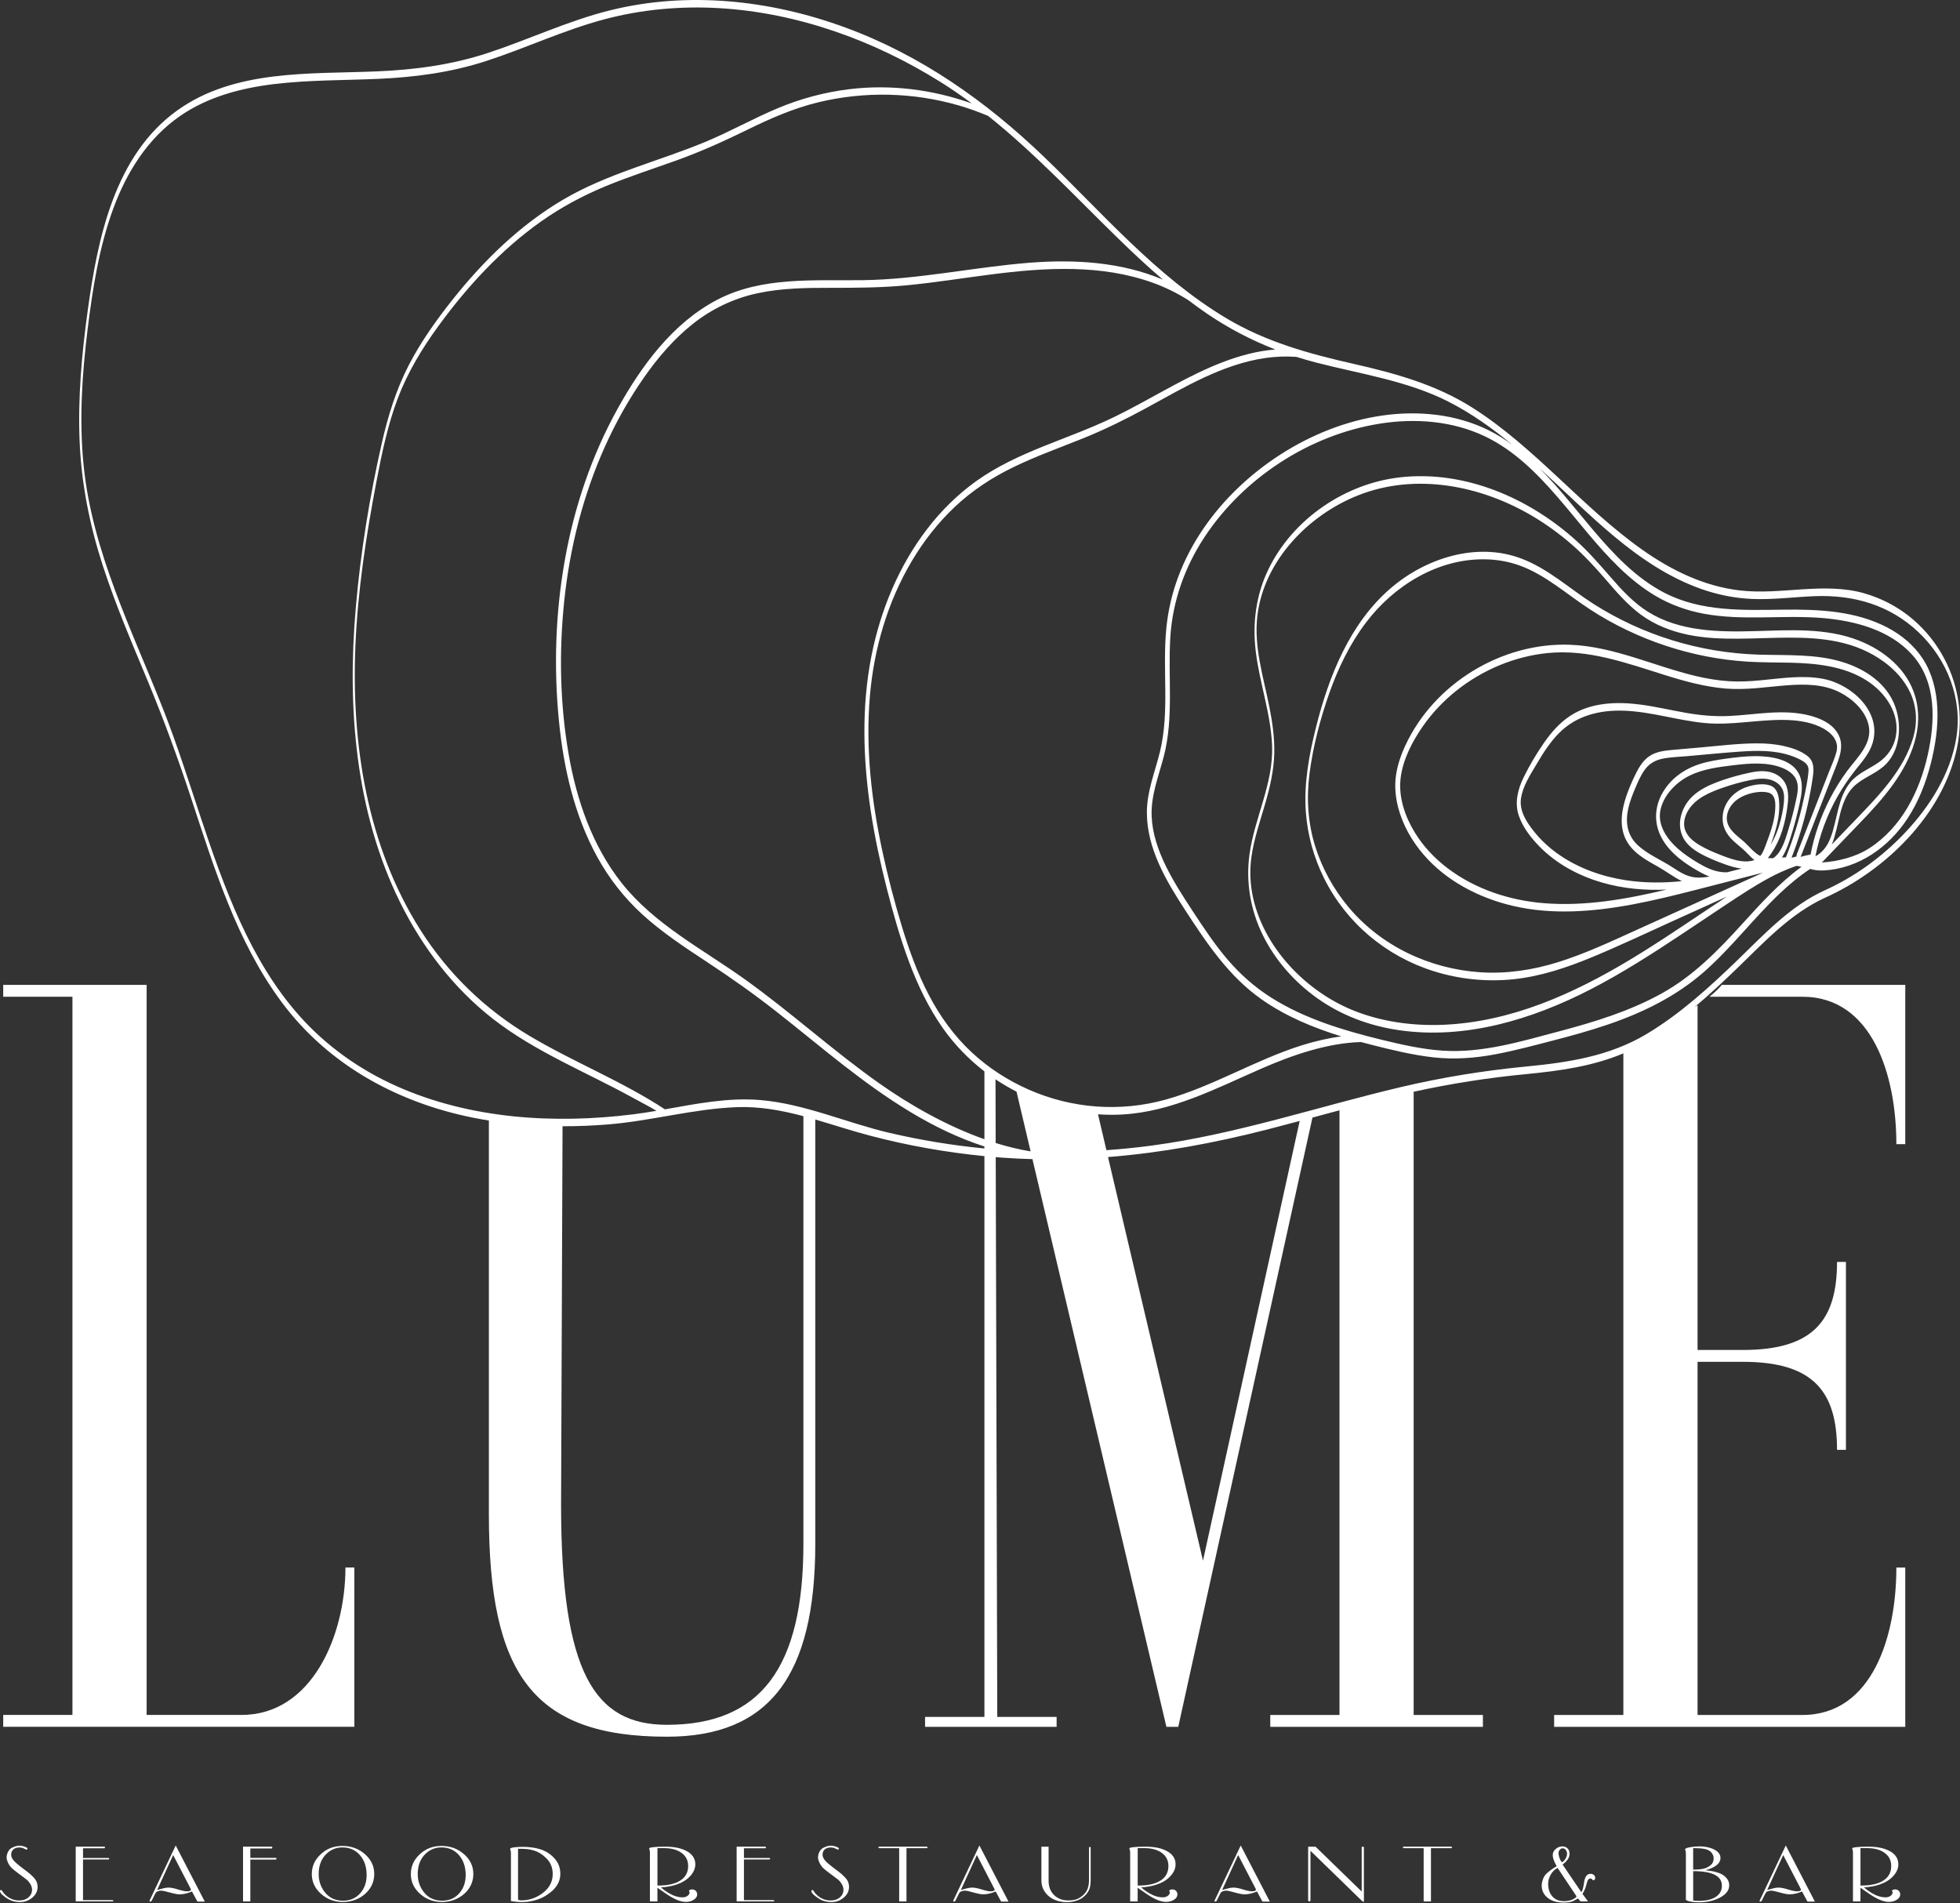
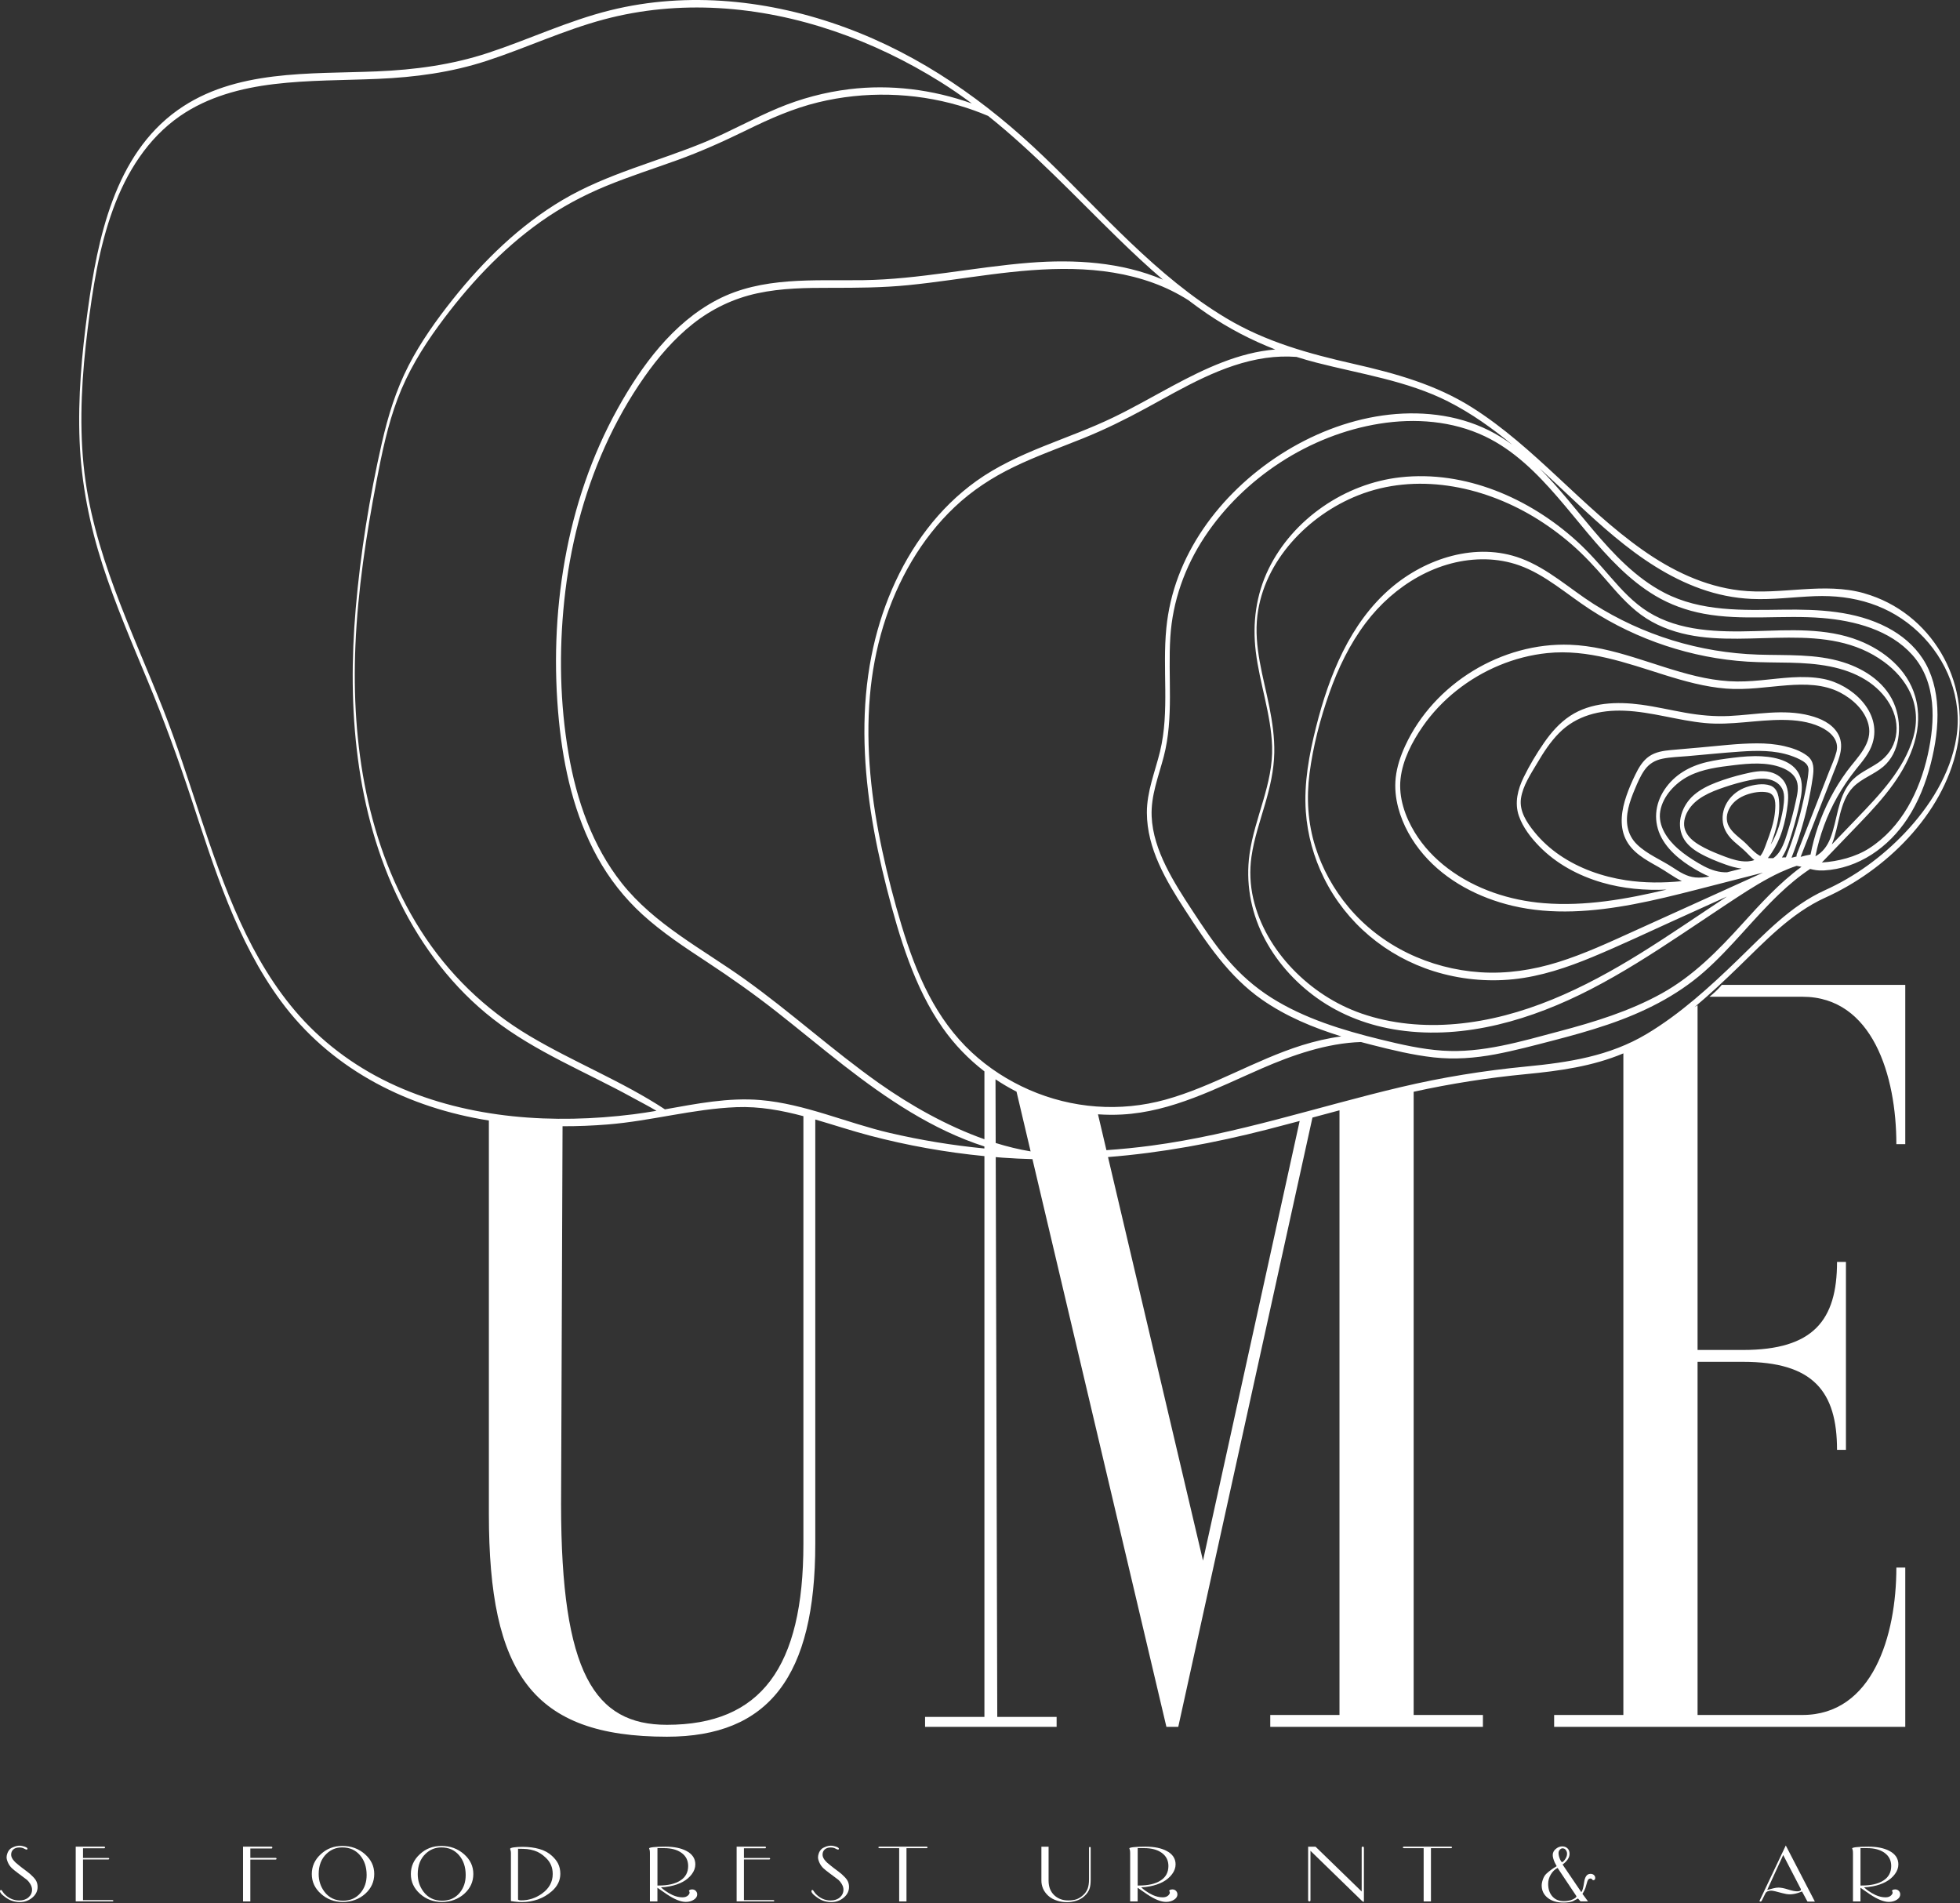
<svg xmlns="http://www.w3.org/2000/svg" width="891" height="865" viewBox="0 0 891 865" fill="none">
  <rect x="0" y="0" width="891" height="865" fill="#333333" stroke="none" />
  <path d="M13.82 851.907C13.39 851.517 12.85 851.097 12.21 850.617C11.56 850.147 10.95 849.687 10.37 849.247C10.15 849.077 9.68 848.707 8.94 848.127C7.9 847.297 7.3 846.797 7.14 846.637C6.59 846.107 6.16 845.627 5.85 845.187C5.33 844.437 5.07 843.717 5.07 843.027C5.07 842.117 5.35 841.367 5.9 840.787C6.58 840.097 7.53 839.747 8.75 839.747C9.58 839.747 10.3 839.907 10.9 840.227C11.5 840.547 11.89 840.707 12.07 840.707C12.35 840.707 12.49 840.567 12.49 840.297C12.49 839.987 12.07 839.687 11.24 839.377C10.41 839.077 9.6 838.927 8.8 838.927C8.06 838.927 7.27 839.097 6.43 839.427C5.59 839.757 5.01 840.067 4.7 840.347C4.11 840.897 3.69 841.527 3.41 842.237C3.13 842.947 2.99 843.597 2.99 844.207C2.99 844.897 3.22 845.727 3.66 846.697C4.1 847.667 4.71 848.507 5.48 849.227C5.94 849.667 6.82 850.377 8.11 851.347C9.28 852.237 10.66 853.267 12.26 854.457C12.78 854.927 13.26 855.507 13.69 856.197C14.28 857.137 14.57 858.037 14.57 858.897C14.57 860.307 14.03 861.487 12.96 862.427C11.88 863.367 10.47 863.837 8.72 863.837C7.4 863.837 6.17 863.577 5.03 863.047C4.17 862.657 3.36 862.117 2.59 861.427C2.06 860.987 1.65 860.507 1.34 860.017C0.94 859.377 0.66 859.057 0.51 859.057C0.17 859.057 0 859.267 0 859.677C0 859.897 0.13 860.187 0.39 860.527C0.65 860.877 0.95 861.187 1.29 861.457C2.58 862.537 3.75 863.297 4.79 863.737C6.08 864.287 7.51 864.567 9.07 864.567C11.19 864.567 13.06 863.897 14.67 862.557C16.28 861.217 17.09 859.587 17.09 857.677C17.09 856.487 16.8 855.437 16.21 854.527C15.75 853.807 14.95 852.937 13.81 851.917L13.82 851.907Z" fill="white" />
  <path d="M51.02 863.687H37.74V845.187H49.22C49.5 845.187 49.64 845.077 49.64 844.867C49.64 844.637 49.5 844.517 49.22 844.517H37.74V840.117H47.32C47.6 840.117 47.74 839.997 47.74 839.747C47.74 839.497 47.6 839.367 47.32 839.367H34.42V864.257H51.02C51.36 864.257 51.53 864.147 51.53 863.927C51.53 863.757 51.36 863.677 51.02 863.677V863.687Z" fill="white" />
-   <path d="M68.02 863.817C67.96 863.937 67.95 864.057 68 864.167C68.05 864.287 68.13 864.347 68.26 864.347C68.57 864.347 68.8 864.227 68.95 863.967L70.66 860.547C70.91 860.127 71.24 859.847 71.65 859.687C72.06 859.537 72.36 859.447 72.55 859.417C72.74 859.387 73.01 859.377 73.38 859.377C74 859.377 75.69 859.767 78.45 860.537C79.65 860.867 80.74 861.037 81.72 861.037C82.89 861.037 84.18 860.817 85.6 860.367C86.03 860.227 86.58 860.017 87.26 859.747L89.74 864.327L93.1 864.347L79.87 838.837L68.02 863.817ZM86.79 858.877C86.79 859.127 86.64 859.327 86.33 859.467C86.02 859.607 85.59 859.677 85.04 859.677C84.09 859.677 82.71 859.397 80.91 858.827C79.11 858.257 77.66 857.977 76.56 857.977C75.91 857.977 75.15 858.087 74.25 858.307C73.36 858.527 72.42 858.777 71.44 859.057L78.72 843.177L86.67 858.507C86.75 858.677 86.79 858.797 86.79 858.887V858.877Z" fill="white" />
  <path d="M125.28 844.487H113.8V840.207H123.39C123.66 840.207 123.8 840.057 123.8 839.757C123.8 839.507 123.66 839.377 123.39 839.377H110.48V864.267H113.8V845.227H125.28C125.56 845.227 125.7 845.097 125.7 844.847C125.7 844.597 125.56 844.477 125.28 844.477V844.487Z" fill="white" />
  <path d="M165.89 842.777C163.06 840.287 159.65 839.047 155.66 839.047C151.67 839.047 148.54 840.297 145.82 842.807C143.1 845.307 141.74 848.317 141.74 851.827C141.74 855.337 143.13 858.337 145.91 860.807C148.69 863.287 152 864.517 155.84 864.517C159.68 864.517 163.25 863.277 166.01 860.807C168.76 858.337 170.13 855.327 170.13 851.787C170.13 848.247 168.72 845.277 165.89 842.787V842.777ZM163.95 860.327C161.95 862.737 159.28 863.937 155.93 863.937C152.3 863.937 149.46 862.537 147.4 859.747C145.71 857.447 144.87 854.807 144.87 851.827C144.87 847.957 146.05 844.887 148.42 842.617C150.45 840.677 152.84 839.717 155.61 839.717C158.93 839.717 161.6 840.887 163.63 843.247C165.66 845.597 166.67 848.607 166.67 852.287C166.67 855.467 165.76 858.147 163.95 860.337V860.327Z" fill="white" />
  <path d="M210.92 842.777C208.09 840.287 204.68 839.047 200.69 839.047C196.7 839.047 193.57 840.297 190.85 842.807C188.13 845.307 186.77 848.317 186.77 851.827C186.77 855.337 188.16 858.337 190.94 860.807C193.72 863.287 197.03 864.517 200.87 864.517C204.71 864.517 208.29 863.277 211.04 860.807C213.79 858.337 215.17 855.327 215.17 851.787C215.17 848.247 213.76 845.277 210.93 842.787L210.92 842.777ZM208.99 860.327C206.99 862.737 204.32 863.937 200.97 863.937C197.34 863.937 194.5 862.537 192.44 859.747C190.75 857.447 189.9 854.807 189.9 851.827C189.9 847.957 191.08 844.887 193.45 842.617C195.48 840.677 197.88 839.717 200.64 839.717C203.96 839.717 206.63 840.887 208.66 843.247C210.69 845.597 211.7 848.607 211.7 852.287C211.7 855.467 210.79 858.147 208.98 860.337L208.99 860.327Z" fill="white" />
  <path d="M251.03 843.647C249.43 842.157 247.49 841.087 245.2 840.437C242.91 839.787 240.35 839.457 237.52 839.457C236.14 839.457 234.85 839.537 233.67 839.687C232.49 839.837 231.9 840.067 231.9 840.377C231.9 840.437 231.96 840.637 232.08 840.997C232.2 841.357 232.26 841.787 232.26 842.277V864.107C233 864.247 233.58 864.327 234.01 864.357C235.27 864.497 236.35 864.567 237.24 864.567C239.79 864.567 242.22 864.157 244.53 863.347C246.84 862.537 248.92 861.307 250.8 859.677C253.41 857.407 254.72 854.757 254.72 851.717C254.72 849.947 254.36 848.367 253.66 846.987C253.07 845.857 252.2 844.747 251.03 843.667V843.647ZM246.33 860.747C243.47 862.767 240.37 863.777 237.02 863.777C236.53 863.777 236.18 863.747 235.98 863.667C235.78 863.597 235.62 863.527 235.5 863.437V840.327C237.19 840.327 238.54 840.377 239.56 840.467C240.57 840.567 241.66 840.797 242.83 841.157C244.74 841.737 246.53 842.857 248.22 844.517C249.23 845.487 249.99 846.567 250.5 847.777C251.01 848.977 251.26 850.327 251.26 851.817C251.26 855.437 249.62 858.407 246.33 860.737V860.747Z" fill="white" />
  <path d="M314.69 858.797C314.16 858.797 313.75 858.907 313.44 859.127C313.35 859.187 313.26 859.297 313.16 859.457C313.38 859.707 313.48 859.967 313.48 860.247C313.48 860.637 313.27 861.047 312.83 861.497C312.21 862.107 311.36 862.407 310.25 862.407C308.78 862.407 307.27 862.057 305.73 861.367C304.53 860.807 303.38 860.137 302.27 859.337C301.56 858.807 300.96 858.317 300.47 857.847C301.61 857.847 302.96 857.697 304.53 857.387C306.77 856.947 308.73 856.267 310.4 855.357C312.08 854.447 313.44 853.287 314.5 851.867C315.56 850.447 316.09 848.977 316.09 847.427C316.09 844.747 314.69 842.677 311.9 841.247C309.47 839.997 306.34 839.377 302.5 839.377C299.98 839.377 298.11 839.457 296.9 839.607C295.68 839.757 295.08 839.947 295.08 840.167C295.14 840.367 295.22 840.587 295.31 840.857C295.4 841.117 295.45 841.607 295.45 842.327V864.277H298.86V858.057C300.3 859.047 301.75 860.047 303.19 861.047C306.63 863.347 309.49 864.487 311.77 864.487C313.15 864.487 314.36 864.157 315.39 863.497C316.42 862.837 316.94 862.027 316.94 861.087C316.94 860.457 316.73 859.917 316.29 859.467C315.86 859.027 315.32 858.807 314.68 858.807L314.69 858.797ZM298.87 857.047V840.037H301.87C305.2 840.037 307.86 840.767 309.85 842.217C311.84 843.667 312.83 845.657 312.83 848.167C312.83 851.047 311.65 853.247 309.29 854.757C306.93 856.277 303.66 857.037 299.47 857.037H298.87V857.047Z" fill="white" />
  <path d="M351.47 863.687H338.19V845.187H349.67C349.95 845.187 350.09 845.077 350.09 844.867C350.09 844.637 349.95 844.517 349.67 844.517H338.19V840.117H347.78C348.05 840.117 348.19 839.997 348.19 839.747C348.19 839.497 348.05 839.367 347.78 839.367H334.87V864.257H351.47C351.81 864.257 351.98 864.147 351.98 863.927C351.98 863.757 351.81 863.677 351.47 863.677V863.687Z" fill="white" />
  <path d="M382.68 851.907C382.25 851.517 381.71 851.097 381.07 850.617C380.42 850.147 379.81 849.687 379.23 849.247C379.02 849.077 378.54 848.707 377.8 848.127C376.75 847.297 376.16 846.797 376 846.637C375.44 846.107 375.01 845.627 374.71 845.187C374.18 844.437 373.93 843.717 373.93 843.027C373.93 842.117 374.21 841.367 374.76 840.787C375.44 840.097 376.39 839.747 377.62 839.747C378.45 839.747 379.16 839.907 379.76 840.227C380.36 840.547 380.75 840.707 380.94 840.707C381.21 840.707 381.35 840.567 381.35 840.297C381.35 839.987 380.94 839.687 380.1 839.377C379.27 839.077 378.46 838.927 377.66 838.927C376.92 838.927 376.13 839.097 375.29 839.427C374.45 839.757 373.87 840.067 373.56 840.347C372.98 840.897 372.55 841.527 372.27 842.237C372 842.947 371.86 843.597 371.86 844.207C371.86 844.897 372.08 845.727 372.53 846.697C372.98 847.667 373.58 848.507 374.35 849.227C374.81 849.667 375.69 850.377 376.98 851.347C378.15 852.237 379.53 853.267 381.13 854.457C381.65 854.927 382.13 855.507 382.56 856.197C383.14 857.137 383.43 858.037 383.43 858.897C383.43 860.307 382.89 861.487 381.82 862.427C380.74 863.367 379.33 863.837 377.58 863.837C376.26 863.837 375.03 863.577 373.9 863.047C373.04 862.657 372.22 862.117 371.45 861.427C370.93 860.987 370.51 860.507 370.2 860.017C369.8 859.377 369.52 859.057 369.37 859.057C369.03 859.057 368.86 859.267 368.86 859.677C368.86 859.897 368.99 860.187 369.25 860.527C369.51 860.877 369.81 861.187 370.15 861.457C371.44 862.537 372.61 863.297 373.65 863.737C374.94 864.287 376.37 864.567 377.94 864.567C380.06 864.567 381.93 863.897 383.54 862.557C385.15 861.217 385.96 859.587 385.96 857.677C385.96 856.487 385.67 855.437 385.08 854.527C384.62 853.807 383.82 852.937 382.68 851.917V851.907Z" fill="white" />
  <path d="M421.35 839.377H399.73C399.42 839.487 399.27 839.587 399.27 839.697C399.27 839.847 399.42 839.967 399.73 840.047H408.76V864.277H412.08V840.047H421.35C421.56 839.967 421.67 839.867 421.67 839.737C421.67 839.577 421.56 839.467 421.35 839.387V839.377Z" fill="white" />
-   <path d="M433.38 863.817C433.32 863.937 433.31 864.057 433.36 864.167C433.41 864.287 433.49 864.347 433.62 864.347C433.93 864.347 434.16 864.227 434.31 863.967L436.02 860.547C436.27 860.127 436.6 859.847 437.01 859.687C437.43 859.537 437.73 859.447 437.91 859.417C438.09 859.387 438.37 859.377 438.74 859.377C439.36 859.377 441.04 859.767 443.81 860.537C445.01 860.867 446.1 861.037 447.08 861.037C448.25 861.037 449.54 860.817 450.96 860.367C451.39 860.227 451.94 860.017 452.62 859.747L455.1 864.327L458.46 864.347L445.23 838.837L433.38 863.817ZM452.15 858.877C452.15 859.127 452 859.327 451.69 859.467C451.38 859.607 450.95 859.677 450.4 859.677C449.45 859.677 448.07 859.397 446.27 858.827C444.47 858.257 443.02 857.977 441.91 857.977C441.26 857.977 440.5 858.087 439.61 858.307C438.72 858.527 437.78 858.777 436.8 859.057L444.07 843.177L452.02 858.507C452.1 858.677 452.14 858.797 452.14 858.887L452.15 858.877Z" fill="white" />
  <path d="M495.43 839.497C495.18 839.497 495.06 839.637 495.06 839.917V854.187C495.06 855.927 494.85 857.357 494.44 858.457C494.02 859.567 493.33 860.557 492.37 861.427C491.4 862.297 490.41 862.917 489.4 863.277C488.39 863.637 487.13 863.817 485.62 863.817C483.1 863.817 481.01 863.057 479.35 861.537C477.57 859.907 476.68 857.677 476.68 854.857V839.387H473.41V854.777C473.41 857.437 474.43 859.717 476.45 861.627C477.59 862.677 479.02 863.467 480.74 863.987C482.12 864.407 483.58 864.607 485.12 864.607C486.47 864.607 487.87 864.387 489.29 863.947C490.72 863.507 491.96 862.797 493 861.827C494.17 860.747 494.95 859.577 495.35 858.297C495.66 857.327 495.81 855.977 495.81 854.227V839.837C495.81 839.617 495.69 839.507 495.44 839.507L495.43 839.497Z" fill="white" />
  <path d="M533 858.797C532.47 858.797 532.06 858.907 531.75 859.127C531.66 859.187 531.57 859.297 531.47 859.457C531.68 859.707 531.79 859.967 531.79 860.247C531.79 860.637 531.58 861.047 531.14 861.497C530.52 862.107 529.67 862.407 528.56 862.407C527.09 862.407 525.58 862.057 524.04 861.367C522.84 860.807 521.69 860.137 520.58 859.337C519.87 858.807 519.27 858.317 518.78 857.847C519.92 857.847 521.27 857.697 522.84 857.387C525.08 856.947 527.04 856.267 528.72 855.357C530.39 854.447 531.76 853.287 532.82 851.867C533.88 850.457 534.41 848.977 534.41 847.427C534.41 844.747 533.01 842.677 530.21 841.247C527.78 839.997 524.65 839.377 520.81 839.377C518.29 839.377 516.42 839.457 515.21 839.607C513.99 839.757 513.39 839.947 513.39 840.167C513.45 840.367 513.53 840.587 513.62 840.857C513.71 841.117 513.76 841.607 513.76 842.327V864.277H517.17V858.057C518.61 859.047 520.06 860.047 521.5 861.047C524.94 863.347 527.8 864.487 530.08 864.487C531.46 864.487 532.67 864.157 533.7 863.497C534.73 862.837 535.25 862.027 535.25 861.087C535.25 860.457 535.03 859.917 534.6 859.467C534.17 859.027 533.63 858.807 532.99 858.807L533 858.797ZM517.19 857.047V840.037H520.19C523.52 840.037 526.18 840.767 528.17 842.217C530.16 843.667 531.15 845.657 531.15 848.167C531.15 851.047 529.97 853.247 527.61 854.757C525.25 856.277 521.98 857.037 517.78 857.037H517.18L517.19 857.047Z" fill="white" />
-   <path d="M552.17 863.817C552.11 863.937 552.1 864.057 552.15 864.167C552.19 864.287 552.28 864.347 552.4 864.347C552.71 864.347 552.94 864.227 553.09 863.967L554.8 860.547C555.05 860.127 555.38 859.847 555.79 859.687C556.21 859.537 556.51 859.447 556.69 859.417C556.87 859.387 557.15 859.377 557.52 859.377C558.14 859.377 559.83 859.767 562.6 860.537C563.8 860.867 564.89 861.037 565.87 861.037C567.04 861.037 568.33 860.817 569.75 860.367C570.18 860.227 570.73 860.017 571.41 859.747L573.89 864.327L577.25 864.347L564.02 838.837L552.17 863.817ZM570.93 858.877C570.93 859.127 570.78 859.327 570.47 859.467C570.16 859.607 569.73 859.677 569.18 859.677C568.23 859.677 566.85 859.397 565.05 858.827C563.25 858.257 561.8 857.977 560.69 857.977C560.04 857.977 559.28 858.087 558.39 858.307C557.5 858.527 556.56 858.777 555.58 859.057L562.86 843.177L570.81 858.507C570.89 858.677 570.93 858.797 570.93 858.887V858.877Z" fill="white" />
  <path d="M619.47 839.377C619.16 839.377 619.01 839.517 619.01 839.797V859.767L598.03 839.387H594.67V863.897C594.82 864.147 595.01 864.277 595.22 864.277C595.4 864.277 595.57 864.167 595.73 863.947V841.257L619.01 863.907L619.84 864.527C619.9 864.527 619.96 864.377 620.02 864.067V839.797C619.96 839.467 619.78 839.327 619.47 839.377Z" fill="white" />
  <path d="M659.76 839.377H638.14C637.83 839.487 637.68 839.587 637.68 839.697C637.68 839.847 637.83 839.967 638.14 840.047H647.18V864.277H650.5V840.047H659.77C659.98 839.967 660.09 839.867 660.09 839.737C660.09 839.577 659.98 839.467 659.77 839.387L659.76 839.377Z" fill="white" />
  <path d="M722.97 851.737C721.44 851.737 720.49 853.017 720.12 855.587C719.75 858.157 719.32 859.637 718.83 860.017L710.33 847.497C712.45 845.917 713.51 844.297 713.51 842.647C713.51 841.567 713.19 840.727 712.56 840.137C711.93 839.537 711.12 839.247 710.14 839.247C709.16 839.247 708.16 839.637 707.24 840.407C706.32 841.177 705.86 842.107 705.86 843.187C705.86 844.097 706.17 845.227 706.78 846.587C706.96 846.997 707.26 847.557 707.66 848.247C706.8 848.747 706.04 849.227 705.4 849.697C704.36 850.447 703.52 851.127 702.89 851.747C702.26 852.367 701.76 853.207 701.39 854.257C701.02 855.307 700.84 856.227 700.84 856.997C700.84 859.297 701.74 861.167 703.54 862.617C705.34 864.067 707.74 864.797 710.75 864.797C712.35 864.797 713.75 864.597 714.94 864.217C715.74 863.797 716.54 863.377 717.34 862.927L718.49 864.257H721.9L719.36 860.817C719.48 860.647 719.57 860.517 719.64 860.397C720.04 859.737 720.41 858.957 720.74 858.077C720.83 857.827 721 857.237 721.25 856.317C721.49 855.387 721.71 854.777 721.9 854.467C722.2 854.047 722.61 853.847 723.1 853.847C723.38 853.847 723.6 853.977 723.77 854.237C723.94 854.497 724.1 854.627 724.25 854.627C724.47 854.627 724.67 854.557 724.87 854.417C725.07 854.277 725.17 853.997 725.17 853.587C725.17 853.057 724.97 852.617 724.57 852.257C724.17 851.897 723.64 851.717 722.96 851.717L722.97 851.737ZM709.09 840.747C709.49 840.337 709.89 840.127 710.29 840.127C710.94 840.127 711.44 840.387 711.81 840.897C712.18 841.407 712.37 841.967 712.37 842.577C712.37 843.407 712.08 844.237 711.52 845.067C710.95 845.897 710.47 846.357 710.07 846.437C709.73 846.217 709.38 845.657 709.03 844.757C708.68 843.857 708.5 843.027 708.5 842.247C708.5 841.667 708.7 841.167 709.1 840.757L709.09 840.747ZM714.94 863.357C713.8 863.887 712.48 864.147 710.97 864.147C708.6 864.147 706.78 863.347 705.49 861.737C704.35 860.327 703.78 858.507 703.78 856.257C703.78 854.797 704.18 853.387 704.98 852.027C705.78 850.677 706.81 849.677 708.07 849.037L716.65 861.897C716.65 862.337 716.08 862.827 714.94 863.347V863.357Z" fill="white" />
-   <path d="M783.99 852.807C782.7 851.697 780.75 850.927 778.14 850.477C777.15 850.337 776.19 850.207 775.24 850.067C776.87 849.677 778.25 849.137 779.39 848.447C781.21 847.367 782.11 846.057 782.11 844.507C782.11 842.957 781.16 841.627 779.27 840.677C777.38 839.727 775.16 839.247 772.61 839.247C771.17 839.247 769.71 839.377 768.23 839.637C766.76 839.897 766.02 840.227 766.02 840.617C766.08 840.817 766.16 841.037 766.25 841.297C766.34 841.567 766.39 842.047 766.39 842.767V863.557C766.73 863.857 767.44 864.127 768.54 864.347C769.63 864.567 770.9 864.677 772.34 864.677C775.78 864.677 778.86 864.017 781.56 862.687C784.57 861.197 786.08 859.277 786.08 856.957C786.08 856.067 785.9 855.297 785.53 854.627C785.16 853.967 784.65 853.357 784.01 852.797L783.99 852.807ZM769.7 840.037C771.75 840.037 773.4 840.147 774.66 840.367C775.92 840.587 776.9 841.017 777.62 841.647C778.06 842.037 778.4 842.487 778.64 843.017C778.89 843.547 779.01 844.087 779.01 844.637C779.01 845.267 778.91 845.847 778.71 846.357C778.51 846.867 778.16 847.337 777.66 847.747C776.85 848.437 776.02 848.927 775.15 849.197C773.88 849.617 772.06 849.817 769.7 849.817V840.027V840.037ZM779.8 862.317C777.96 863.457 775.45 864.017 772.29 864.017C771.86 864.017 771.37 864.007 770.84 863.977C770.3 863.947 769.92 863.907 769.71 863.857V850.497C778.41 850.497 782.76 852.707 782.76 857.117C782.76 859.367 781.77 861.097 779.81 862.317H779.8Z" fill="white" />
  <path d="M799.94 863.817C799.88 863.937 799.87 864.057 799.92 864.167C799.97 864.287 800.05 864.347 800.17 864.347C800.48 864.347 800.71 864.227 800.86 863.967L802.57 860.547C802.81 860.127 803.14 859.847 803.56 859.687C803.98 859.527 804.28 859.447 804.46 859.417C804.64 859.387 804.92 859.377 805.29 859.377C805.91 859.377 807.6 859.767 810.37 860.537C811.57 860.867 812.66 861.037 813.64 861.037C814.81 861.037 816.1 860.817 817.52 860.367C817.95 860.227 818.5 860.017 819.18 859.747L821.66 864.327L825.03 864.347L811.8 838.837L799.95 863.817H799.94ZM818.7 858.877C818.7 859.127 818.55 859.327 818.24 859.467C817.93 859.607 817.5 859.677 816.95 859.677C816 859.677 814.62 859.397 812.83 858.827C811.03 858.257 809.58 857.977 808.47 857.977C807.82 857.977 807.06 858.087 806.16 858.307C805.27 858.527 804.33 858.777 803.35 859.057L810.63 843.177L818.58 858.507C818.66 858.677 818.7 858.797 818.7 858.887V858.877Z" fill="white" />
  <path d="M861.57 858.797C861.05 858.797 860.63 858.907 860.32 859.127C860.23 859.187 860.14 859.297 860.04 859.457C860.26 859.707 860.37 859.967 860.37 860.247C860.37 860.637 860.15 861.047 859.72 861.497C859.11 862.107 858.25 862.407 857.14 862.407C855.67 862.407 854.16 862.057 852.62 861.367C851.42 860.807 850.27 860.137 849.16 859.337C848.45 858.807 847.85 858.317 847.36 857.847C848.5 857.847 849.85 857.697 851.42 857.387C853.66 856.947 855.62 856.267 857.29 855.357C858.97 854.447 860.33 853.287 861.39 851.867C862.45 850.457 862.98 848.977 862.98 847.427C862.98 844.747 861.58 842.677 858.79 841.247C856.36 839.997 853.23 839.377 849.39 839.377C846.87 839.377 845 839.457 843.79 839.607C842.57 839.757 841.97 839.947 841.97 840.167C842.03 840.367 842.11 840.587 842.2 840.857C842.29 841.117 842.34 841.607 842.34 842.327V864.277H845.75V858.057C847.19 859.047 848.64 860.047 850.08 861.047C853.52 863.347 856.38 864.487 858.66 864.487C860.04 864.487 861.25 864.157 862.28 863.497C863.31 862.837 863.83 862.027 863.83 861.087C863.83 860.457 863.62 859.917 863.18 859.467C862.75 859.027 862.21 858.807 861.57 858.807V858.797ZM845.76 857.047V840.037H848.77C852.1 840.037 854.76 840.767 856.75 842.217C858.74 843.667 859.73 845.657 859.73 848.167C859.73 851.047 858.55 853.247 856.19 854.757C853.83 856.277 850.56 857.037 846.37 857.037H845.77L845.76 857.047Z" fill="white" />
-   <path d="M161.08 712.497H157.03C157.03 743.517 141.74 779.497 109.82 779.497H66.66V447.667H1.46V453.067H32.93V779.497H1.46V784.887H161.08V712.497Z" fill="white" />
  <path d="M782.26 448.197C780.7 449.997 778.94 451.577 777.1 453.057H819.36C851.28 453.057 862.07 489.027 862.07 520.057H866.12V447.667H782.68C782.54 447.847 782.42 448.027 782.27 448.207L782.26 448.197Z" fill="white" />
  <path d="M847.57 269.697C829 264.407 809.79 270.557 790.95 268.377C774.73 266.497 759.91 259.287 746.69 249.957C719.12 230.507 697.84 203.327 669.22 185.227C652.69 174.777 634.36 169.717 615.45 165.417C595.04 160.787 575.49 155.437 557.39 144.597C525.55 125.527 501.14 96.797 474.65 71.347C448.35 46.077 418.69 25.137 384.26 12.497C350.28 0.017 312.84 -4.093 277.45 4.667C258.39 9.387 240.59 17.867 222 24.007C205.44 29.477 188.65 31.717 171.29 32.447C140.83 33.727 106.79 31.467 80.68 50.117C52.07 70.547 44.39 108.397 39.89 141.047C37.18 160.747 35.37 180.647 36.19 200.547C36.98 219.817 40.74 238.627 46.68 256.947C52.54 275.027 60.09 292.487 67.37 310.027C74.55 327.317 80.95 344.817 86.82 362.597C97.35 394.497 107.5 427.607 127.65 454.987C149.64 484.867 182.74 502.327 218.85 508.747C219.98 508.947 221.11 509.137 222.24 509.317V688.227C222.24 760.617 242.02 789.397 303.17 789.397C349.48 789.397 370.62 761.967 370.62 701.717V508.857C378.84 511.247 387.01 513.957 395.3 516.147C412.42 520.657 429.89 523.777 447.51 525.497V780.407H420.53V784.907H480.33V780.407H453.35L452.65 525.947C453.69 526.037 454.72 526.137 455.76 526.207C460.3 526.537 464.82 526.747 469.34 526.867L530.24 784.907H535.63L596.63 507.977C600.73 506.877 604.82 505.767 608.92 504.677V779.517H577.45V784.907H674.12V779.517H642.64V496.247C659.53 492.537 676.49 489.887 693.76 488.227C709.06 486.747 724 484.677 737.97 478.797V779.517H706.5V784.907H866.12V712.517H862.07C862.07 743.537 851.28 779.517 819.36 779.517H771.7V618.997H792.38C824.3 618.997 835.1 632.487 835.1 659.017H839.15V573.587H835.1C835.1 600.117 824.31 613.607 792.38 613.607H771.7V456.927C771.23 457.227 770.76 457.507 770.29 457.797C777.2 452.017 783.78 445.837 790.14 439.677C802.22 427.977 814.11 415.147 829.65 408.057C857.17 395.677 883.14 370.407 889.6 340.097C896.11 309.597 877.82 278.337 847.56 269.717L847.57 269.697ZM811.85 389.697C811.25 389.697 810.65 389.707 810.05 389.757C812.34 386.277 813.64 381.767 814.73 378.207C816.08 373.797 817.23 369.327 818.19 364.817C818.96 361.157 819.62 357.237 818.51 353.577C816.27 346.167 807.77 344.177 800.97 343.777C796.54 343.517 792.1 343.897 787.71 344.447C783.74 344.937 779.76 345.487 775.86 346.407C768.08 348.247 761.21 352.137 756.7 358.877C752.21 365.587 751.49 373.627 755.33 380.807C759.14 387.917 766.5 393.007 773.46 396.737C774.64 397.367 775.86 397.927 777.1 398.417C774.98 398.807 772.84 399.037 770.68 398.827C766.83 398.467 763.59 396.387 760.44 394.307C755.13 390.817 748.88 388.347 744.25 383.907C739.61 379.447 738.83 373.477 740.21 367.417C740.89 364.447 741.97 361.587 743.15 358.787C744.43 355.757 745.73 352.607 747.66 349.927C749.66 347.147 752.35 345.567 755.68 344.877C759.43 344.097 763.37 344.027 767.18 343.687C775.15 342.987 783.12 342.177 791.1 341.627C798.71 341.097 806.64 340.957 813.95 343.427C815.86 344.077 817.79 344.867 819.51 345.927C821.22 346.977 822.28 348.237 822.14 350.317C821.84 354.667 820.83 359.087 819.92 363.347C818 372.287 815.31 381.047 811.92 389.537C811.9 389.597 811.88 389.657 811.86 389.717L811.85 389.697ZM802.43 384.787C801.86 386.297 801.26 387.847 800.2 389.077C799.99 388.977 799.79 388.867 799.59 388.737C796.84 387.067 794.81 384.287 792.37 382.207C790.07 380.257 787.45 378.337 785.96 375.647C784.4 372.837 784.83 369.707 786.43 367.007C788.08 364.227 790.85 362.357 793.84 361.267C796.74 360.207 800.45 359.537 803.53 360.177C807.47 360.987 807.19 365.587 806.92 368.757C806.6 372.587 805.49 376.307 804.23 379.917C803.66 381.547 803.06 383.177 802.44 384.787H802.43ZM806.75 378.707C807.98 374.677 808.89 370.477 808.84 366.237C808.81 362.897 808.44 358.377 804.74 357.047C801.49 355.887 797.22 356.677 794.03 357.727C787.2 359.967 782.15 366.527 783.22 373.917C783.73 377.467 785.82 380.267 788.42 382.627C789.7 383.787 791.06 384.847 792.35 385.997C793.84 387.317 795.15 388.827 796.62 390.167C796.92 390.437 797.22 390.677 797.53 390.917C795.7 391.627 793.59 391.667 791.67 391.427C788.42 391.027 785.31 389.837 782.28 388.657C778.93 387.347 775.55 385.927 772.46 384.057C769.83 382.477 767.21 380.357 766.09 377.397C765.01 374.537 765.74 371.387 767.19 368.797C770.57 362.757 777.58 359.957 783.8 357.837C787.61 356.537 791.51 355.437 795.46 354.627C798.76 353.947 802.38 353.467 805.62 354.677C809.02 355.947 811.01 358.597 811.04 362.227C811.07 365.627 810.36 369.157 809.56 372.447C808.6 376.457 807.1 380.397 804.96 383.917C805.6 382.187 806.21 380.457 806.75 378.697V378.707ZM809.12 386.837C808.33 388.087 807.32 389.207 806.13 390.057C805.3 390.097 804.47 390.087 803.66 390.007C805.9 387.217 807.69 384.037 809.05 380.677C810.64 376.727 811.65 372.537 812.29 368.337C812.85 364.667 813.38 360.677 812.04 357.107C810.81 353.837 807.98 351.737 804.64 350.927C800.69 349.957 796.58 350.917 792.72 351.827C788.43 352.847 784.18 354.117 780.07 355.707C776.49 357.087 773.01 358.817 770.08 361.327C764.74 365.907 761.77 373.997 765.09 380.617C766.66 383.737 769.47 385.977 772.45 387.687C776.2 389.837 780.29 391.487 784.35 392.937C786.62 393.747 789.2 394.517 791.73 394.807C789.52 395.367 787.32 395.927 785.11 396.487C784.24 396.507 783.37 396.477 782.5 396.367C778.78 395.917 775.35 394.267 772.16 392.377C768.9 390.447 765.67 388.317 762.82 385.817C758.04 381.627 753.57 375.387 754.74 368.677C755.94 361.757 761.7 355.777 767.78 352.697C774.06 349.517 781.26 348.637 788.16 347.807C795.23 346.957 803.14 346.297 809.93 348.917C812.78 350.017 815.64 351.867 816.74 354.847C817.87 357.887 816.96 361.367 816.31 364.407C815.46 368.367 814.43 372.287 813.25 376.167C812.16 379.757 811.14 383.627 809.11 386.827L809.12 386.837ZM814.43 389.827C817.46 382.057 819.92 374.067 821.75 365.927C822.69 361.767 823.46 357.557 824.07 353.337C824.6 349.627 824.81 346.027 821.52 343.517C818.54 341.247 814.71 339.967 811.1 339.137C807.03 338.197 802.86 337.877 798.69 337.887C790.08 337.907 781.44 339.007 772.87 339.757C768.43 340.147 764 340.507 759.56 340.927C756.15 341.247 752.68 341.757 749.78 343.717C746.78 345.737 744.9 349.007 743.36 352.187C741.86 355.277 740.48 358.447 739.37 361.687C737.25 367.887 736.03 374.947 738.88 381.127C741.78 387.417 747.97 390.727 753.74 393.967C757.39 396.017 760.75 398.617 764.5 400.487C764.52 400.497 764.55 400.507 764.57 400.517C756.1 401.367 747.57 401.387 739.06 400.087C728.43 398.457 717.99 394.807 709.07 388.727C704.73 385.767 700.81 382.227 697.51 378.137C694.06 373.867 690.59 368.677 691.42 362.927C692.27 357.117 695.9 351.777 698.83 346.817C701.68 341.977 704.77 337.217 708.74 333.197C716.64 325.217 727.34 322.637 738.29 323.037C750.77 323.497 762.77 327.507 775.17 328.657C787.02 329.757 798.72 327.127 810.55 327.227C816.22 327.267 822.14 327.947 827.35 330.337C831.9 332.427 836.25 336.267 834.84 341.737C834.04 344.837 832.62 347.827 831.46 350.797C830.26 353.877 829.05 356.957 827.85 360.037C825.41 366.287 822.96 372.537 820.52 378.787C819.28 381.957 818.04 385.127 816.8 388.297C816.69 388.587 816.67 388.937 816.71 389.297C816.71 389.297 816.7 389.297 816.69 389.297C815.99 389.477 815.3 389.657 814.6 389.837C814.54 389.837 814.48 389.827 814.42 389.817L814.43 389.827ZM834.04 349.927C836.15 344.527 838.7 338.587 835.3 333.127C832.58 328.767 827.61 326.547 822.82 325.287C810.76 322.097 798.19 324.877 785.99 325.447C779.31 325.757 772.73 325.127 766.15 323.967C759.44 322.777 752.79 321.207 746.03 320.297C735.18 318.837 723.21 319.187 713.78 325.387C708.96 328.557 705.15 332.937 701.88 337.647C698.46 342.577 695.3 347.887 692.66 353.277C689.97 358.767 688.41 364.887 690.47 370.857C692.28 376.087 695.93 380.767 699.76 384.697C707.53 392.657 717.61 398.047 728.23 401.137C737.91 403.947 747.76 404.787 757.6 404.357C739.37 408.697 720.61 412.047 701.81 410.527C686.29 409.277 670.75 404.197 658.24 394.767C652.26 390.257 647.03 384.767 643.13 378.357C638.74 371.137 635.73 362.507 636.68 353.967C637.63 345.427 641.93 337.167 646.77 330.187C651.06 324.007 656.29 318.517 662.18 313.847C673.96 304.487 688.44 298.377 703.43 296.847C721.89 294.967 739.23 301.317 756.55 306.747C765.7 309.617 775.04 312.217 784.64 312.987C793.98 313.737 803.19 312.187 812.48 311.487C820.58 310.877 829.04 310.937 836.43 314.737C842.18 317.697 847.76 322.807 849.38 329.277C851.54 337.897 844.26 344.227 839.64 350.507C834.01 358.167 829.55 366.717 826.46 375.707C825.03 379.857 823.91 384.107 823.06 388.417C821.53 388.707 820.03 389.057 818.56 389.467C823.71 376.287 828.87 363.107 834.02 349.927H834.04ZM825.26 389.277C827.14 379.777 830.49 370.577 835.26 362.147C837.7 357.837 840.49 353.727 843.58 349.857C846.56 346.137 849.81 342.477 851.24 337.837C855.64 323.587 841.77 311.087 828.91 308.587C819.53 306.767 809.92 308.317 800.53 309.207C795.71 309.667 790.88 309.937 786.04 309.637C780.98 309.317 775.95 308.477 771.02 307.307C751.9 302.797 733.62 293.817 713.72 293.067C698.26 292.477 682.78 296.897 669.61 304.927C656.34 313.027 645.33 324.817 638.8 338.977C636.69 343.557 635.04 348.407 634.48 353.447C633.97 358.057 634.45 362.677 635.63 367.157C637.7 375.027 641.85 382.297 647.14 388.447C657.45 400.427 672.27 408.087 687.5 411.697C705.6 415.987 724.46 414.427 742.57 411.017C752.13 409.217 761.58 406.867 771.01 404.457C781.16 401.867 791.31 399.257 801.46 396.647C781.98 405.477 762.49 414.297 743.01 423.127C731.63 428.287 720.26 433.597 708.31 437.327C696.83 440.907 684.93 442.727 672.89 441.927C649.92 440.397 627.83 430.037 613 412.287C606.29 404.257 601.11 394.907 597.95 384.917C594.51 374.037 593.85 362.797 595.31 351.507C596.91 339.177 600.14 326.857 604.26 315.147C608.27 303.767 613.58 292.757 620.87 283.097C633.67 266.127 653.82 253.697 675.58 254.237C680.66 254.367 685.73 255.247 690.52 256.937C696.53 259.057 702.01 262.407 707.23 266.017C712.45 269.627 717.47 273.507 722.78 276.977C728.16 280.487 733.78 283.637 739.58 286.407C750.98 291.867 763.07 295.877 775.48 298.307C781.7 299.527 788 300.337 794.32 300.737C800.81 301.147 807.32 301.067 813.81 301.217C825.68 301.497 838.06 302.737 848.36 309.187C856.93 314.557 863.84 324.267 861.81 334.827C860.85 339.817 857.97 343.857 853.8 346.697C849.5 349.617 844.45 351.537 841.09 355.677C835.26 362.857 835.31 372.747 832.05 381.047C830.69 384.537 828.52 387.497 825.23 389.237L825.26 389.277ZM836.38 370.377C837.55 365.857 839.11 361.137 842.47 357.737C846.39 353.767 851.93 352.037 856.15 348.447C863.73 341.977 864.74 330.267 861.61 321.317C857.92 310.807 848.15 304.227 837.89 301.007C825.4 297.087 812.13 297.977 799.22 297.547C785.99 297.117 772.85 294.927 760.19 291.027C747.62 287.147 735.57 281.607 724.47 274.547C713.52 267.577 703.71 258.407 691.39 253.807C671.13 246.247 648.07 253.737 632.22 267.347C613.67 283.267 604.13 307.207 598.3 330.347C595.13 342.937 592.69 355.957 593.62 368.987C594.36 379.447 597.22 389.727 601.88 399.127C611.98 419.517 630.17 434.697 651.86 441.477C663.51 445.117 675.91 446.367 688.05 445.097C700.49 443.797 712.44 439.757 723.94 434.987C736.38 429.827 748.57 424.037 760.84 418.477C768.91 414.827 776.97 411.167 785.04 407.517C772 416.107 759.16 424.987 745.9 433.227C720.22 449.177 692.29 462.747 661.77 465.437C647.37 466.707 632.66 465.437 618.95 460.687C607.08 456.577 596.26 449.477 587.58 440.407C579.05 431.497 572.49 420.497 569.72 408.417C568.29 402.187 568 395.767 568.9 389.437C570.07 381.217 572.81 373.317 575.12 365.367C577.33 357.787 579.13 350.057 579.28 342.127C579.41 335.117 578.4 328.167 577.04 321.307C574.33 307.697 569.9 293.887 571.59 279.857C574.59 254.897 594.66 234.177 617.34 225.167C643.61 214.737 673.41 220.667 697.09 234.837C703.27 238.537 709.11 242.797 714.55 247.527C720.1 252.357 725.05 257.727 729.85 263.287C734.8 269.017 739.78 274.847 745.9 279.367C752.23 284.037 759.65 286.917 767.32 288.507C796.49 294.557 830.64 281.857 856.52 300.887C861.5 304.547 865.8 309.257 868.41 314.897C871.38 321.327 871.7 328.377 869.76 335.157C865.58 349.727 854.36 361.347 844.13 371.987C840.33 375.937 836.53 379.897 832.73 383.847C834.5 379.517 835.33 374.547 836.41 370.377H836.38ZM828.18 392.057C833.96 386.047 839.74 380.037 845.52 374.027C850.88 368.457 856.13 362.747 860.65 356.457C868.91 344.967 874.75 330.747 870.62 316.507C867.08 304.287 856.55 295.677 845.06 291.157C830.08 285.257 813.47 286.427 797.72 286.867C781.36 287.327 763.61 287.077 749.25 278.137C742.62 274.007 737.28 268.207 732.19 262.357C727.23 256.647 722.3 250.957 716.68 245.867C695.18 226.397 665.97 213.687 636.6 216.947C611.52 219.727 587.81 235.837 576.69 258.607C570.94 270.387 569.29 283.277 570.87 296.227C572.63 310.667 577.79 324.607 578.29 339.217C578.87 356.217 570.32 371.677 568.02 388.257C566.27 400.867 568.45 413.687 574.08 425.087C579.69 436.457 588.36 446.247 598.64 453.607C609.72 461.547 622.59 466.317 636.05 468.267C666.18 472.627 696.56 463.367 723.13 449.667C737.46 442.277 751.05 433.557 764.47 424.647C771.16 420.207 777.82 415.707 784.52 411.277C790.97 407.017 797.43 402.707 804.25 399.047C805.89 398.167 807.55 397.327 809.24 396.547C809.28 396.527 809.32 396.507 809.36 396.487C811.78 395.377 814.25 394.387 816.77 393.547C817.5 393.677 818.22 393.827 818.94 393.987C808.8 401.397 800.29 410.827 791.85 420.127C780.93 432.157 769.73 443.607 755.39 451.557C740.83 459.627 724.78 464.547 708.75 468.787C691.54 473.347 673.76 478.767 655.76 477.557C646.25 476.917 636.92 474.767 627.68 472.507C618.96 470.377 610.29 467.987 601.85 464.927C593.51 461.897 585.38 458.207 577.87 453.447C570.32 448.667 563.65 442.737 557.86 435.937C552.03 429.077 547.06 421.557 542.13 414.047C537.76 407.407 533.43 400.697 529.93 393.547C526.5 386.537 523.86 378.917 523.53 371.057C523.13 361.617 526.68 352.877 529.03 343.897C533.68 326.097 530.88 307.697 532.02 289.577C533.05 273.237 538.6 257.677 547.61 244.047C565.38 217.187 595.31 197.667 627.15 192.577C643.26 190.007 660.22 191.267 675.08 198.357C688.2 204.627 698.63 215.057 708.03 225.917C717.39 236.727 725.97 248.267 736.3 258.197C741.24 262.947 746.61 267.297 752.51 270.807C759.31 274.847 766.73 277.507 774.5 278.957C792.32 282.277 810.46 279.427 828.4 280.907C843.1 282.117 859.15 286.297 869.33 297.697C880.41 310.107 879.75 327.807 876.35 343.057C872.63 359.727 864.46 376.097 849.73 385.577C843.57 389.537 835.52 391.567 828.17 392.037L828.18 392.057ZM658.43 182.567C668.92 187.877 678.49 194.747 687.55 202.217C684.14 199.717 680.55 197.467 676.76 195.587C669.39 191.917 661.37 189.637 653.21 188.597C620.29 184.417 586.19 199.317 562.71 221.857C551.01 233.077 541.45 246.697 535.72 261.907C532.86 269.487 531.01 277.407 530.21 285.467C529.28 294.807 529.65 304.207 529.73 313.577C529.81 322.987 529.56 332.457 527.32 341.647C525.06 350.877 521.33 359.757 521.36 369.407C521.41 385.727 530.11 400.377 538.74 413.637C548.56 428.717 558.62 443.847 573.59 454.307C584.57 461.987 596.98 467.127 609.74 471.077C603.65 471.897 597.64 473.307 591.94 475.087C570.62 481.757 551.37 493.857 529.79 499.837C509.21 505.537 487.35 503.907 467.78 495.327C458.26 491.157 449.38 485.437 441.75 478.347C433.74 470.897 427.33 461.987 422.26 452.297C416.99 442.237 413.13 431.517 409.85 420.657C406.48 409.507 403.55 398.207 401.1 386.807C396.14 363.757 393.43 340.007 395.44 316.427C397.28 294.887 403.45 273.627 414.51 255.007C419.86 245.997 426.35 237.677 433.96 230.477C441.91 222.957 451.01 217.017 460.83 212.267C471.05 207.317 481.77 203.507 492.29 199.267C502.09 195.317 511.49 190.687 520.77 185.637C538.03 176.247 555.66 165.497 575.43 162.697C580.05 162.047 584.73 161.887 589.38 162.227C592.37 163.177 595.39 164.047 598.46 164.837C618.65 170.037 639.64 173.037 658.43 182.547V182.567ZM468.51 523.347C463.22 522.477 457.91 521.177 452.63 519.537L452.55 490.587C455.62 492.637 458.81 494.517 462.1 496.197L468.51 523.347ZM579.74 158.847C563.25 160.177 547.73 167.527 533.21 175.317C524.18 180.157 515.3 185.297 506.07 189.747C495.75 194.727 484.96 198.587 474.34 202.867C463.71 207.157 453.2 211.947 443.84 218.647C435.33 224.747 427.82 232.157 421.45 240.477C408.54 257.327 400.23 277.467 396.13 298.257C391.57 321.387 392.31 345.367 395.83 368.577C397.62 380.387 400.13 392.077 403.08 403.647C405.96 414.907 409.11 426.157 413.18 437.047C417.16 447.687 422.06 458.017 428.61 467.317C433.88 474.807 440.28 481.417 447.51 486.987V517.827C430.28 511.737 413.59 502.237 399.55 492.317C378.5 477.447 359.43 460.007 338.46 445.027C319.28 431.327 297.49 420.157 282.62 401.377C269.25 384.497 262.11 363.667 258.48 342.697C254.52 319.787 254.09 296.107 256.51 273.017C259.04 248.907 265.06 225.087 275.01 202.967C279.98 191.907 285.94 181.287 292.91 171.357C299.18 162.427 306.36 154.037 314.95 147.227C323.6 140.367 333.5 135.637 344.31 133.307C355.27 130.937 366.58 130.817 377.75 130.827C389.49 130.837 401.16 130.777 412.85 129.617C425.44 128.367 437.93 126.367 450.47 124.757C474.9 121.617 500.63 120.007 524.23 128.587C529.82 130.617 535.16 133.237 540.18 136.417C543.02 138.567 545.89 140.667 548.84 142.667C558.62 149.297 568.91 154.647 579.74 158.857V158.847ZM180.01 493.577C163.4 486.127 148.35 475.437 136.21 461.837C124.9 449.167 116.24 434.417 109.2 419.027C94.9 387.797 86.73 354.207 74.14 322.297C59.86 286.107 41.89 250.587 37.99 211.337C35.95 190.827 37.3 170.147 39.82 149.747C42.11 131.287 44.99 112.637 51.39 95.087C57.45 78.457 67.1 62.907 81.87 52.717C94.52 43.987 109.55 40.027 124.64 38.217C140.3 36.337 156.11 36.527 171.84 35.847C188.73 35.117 205.1 32.927 221.22 27.667C239.19 21.797 256.38 13.667 274.68 8.797C291.59 4.287 309.2 2.697 326.67 3.687C362.46 5.727 397.25 18.327 427.52 37.247C432.44 40.317 437.17 43.597 441.78 47.017C423.94 40.687 404.88 38.247 386.04 40.547C374.94 41.907 364.09 44.797 353.77 49.097C342.49 53.807 331.83 59.857 320.53 64.537C298.99 73.467 276.01 78.907 255.78 90.867C236.31 102.377 219.87 118.427 205.85 136.047C198.35 145.477 191.29 155.377 185.76 166.107C180.04 177.197 176.38 189.117 173.61 201.237C167.96 225.947 163.88 251.287 161.71 276.537C157.82 321.707 161.5 368.907 181.86 410.097C191.95 430.507 206.11 449.117 224.13 463.147C243.39 478.137 266.28 487.207 287.51 498.887C291.52 501.087 294.87 502.777 298.43 504.907C294.94 505.497 291.44 506.047 287.95 506.487C251.87 511.017 213.53 508.617 180.01 493.577ZM365.22 701.707C365.22 757.907 345.89 783.987 303.17 783.987C270.35 783.987 255.06 760.607 255.06 683.717L255.73 511.917C262.59 511.937 269.46 511.657 276.29 511.107C295.92 509.527 315.13 504.017 334.81 503.247C345.28 502.837 355.32 504.707 365.22 507.337V701.707ZM404.53 514.977C384.97 510.417 365.81 501.727 345.69 500.017C331.09 498.777 316.66 501.687 302.27 504.237C282.68 491.377 260.72 482.767 240.62 470.787C220.51 458.797 203.74 442.587 191.18 422.807C166.86 384.487 159.65 338.057 161.57 293.367C162.65 268.147 166.48 243.127 171.23 218.357C173.63 205.807 176.25 193.217 180.77 181.217C185.26 169.307 191.87 158.357 199.36 148.107C212.43 130.207 227.71 113.587 245.86 100.737C255.12 94.187 265.07 88.847 275.55 84.537C286.13 80.187 297.03 76.697 307.79 72.817C318.68 68.887 329.11 64.177 339.51 59.087C350 53.947 360.59 49.257 371.99 46.497C392.95 41.417 415.26 41.927 435.97 47.967C440.48 49.277 444.89 50.877 449.21 52.697C470.21 69.467 488.64 89.187 507.94 108.027C514.65 114.577 521.51 121.017 528.64 127.107C509.76 119.077 488.43 117.817 468.1 119.417C442.75 121.417 417.8 126.987 392.3 127.347C370 127.657 346.39 125.607 325.97 136.287C305.83 146.817 291.59 166.287 280.81 185.697C268.94 207.077 261.05 230.517 256.77 254.567C252.48 278.647 251.69 303.367 254.09 327.707C256.2 349.097 261.11 370.657 271.57 389.647C276.93 399.377 283.81 408.157 292.03 415.657C300.99 423.827 311.16 430.527 321.27 437.177C332.11 444.307 342.67 451.747 352.88 459.757C363.17 467.827 373.21 476.207 383.53 484.237C402.96 499.347 423.87 513.517 447.49 521.107V522.027C433.03 520.617 418.66 518.267 404.52 514.967L404.53 514.977ZM546.87 709.357L503.69 525.927C528 524.007 552.05 519.547 575.96 513.427C580.92 512.157 585.87 510.847 590.82 509.527L546.87 709.357ZM889.33 335.377C886.65 351.837 877.22 366.687 865.9 378.617C855.57 389.507 843.15 398.547 829.45 404.707C813.9 411.797 802.02 424.637 789.94 436.327C777.26 448.597 763.73 460.917 748.53 469.997C731.64 480.077 713.09 482.907 693.84 484.767C674.58 486.627 655.68 489.667 636.85 494.117C599.04 503.037 562 515.597 523.36 520.737C516.59 521.637 509.78 522.317 502.97 522.787L499.14 506.497C502.77 506.747 506.42 506.787 510.05 506.587C532.74 505.367 553.09 494.577 573.53 485.677C587.56 479.567 603.13 474.137 618.67 473.637C620.28 474.067 621.88 474.497 623.49 474.897C632.8 477.267 642.23 479.567 651.79 480.627C661.21 481.657 670.54 480.957 679.83 479.207C688.61 477.547 697.27 475.227 705.91 472.987C714.37 470.797 722.8 468.467 731.07 465.647C746.92 460.237 762.06 452.807 774.71 441.677C787.04 430.817 796.99 417.617 808.87 406.307C813.22 402.157 817.85 398.287 822.86 394.967C824.73 395.437 826.5 395.767 828.7 395.657H829.09C844.99 394.747 858.56 385.107 867.12 372.077C872.11 364.467 875.47 355.897 877.71 347.107C879.81 338.867 881.13 330.217 880.69 321.697C880.29 313.877 878.39 306.077 874.09 299.447C870.11 293.327 864.41 288.597 857.98 285.227C843.42 277.617 826.68 276.917 810.6 277.117C792.28 277.347 773.29 278.097 756.55 269.407C743.64 262.697 733.53 251.877 724.23 240.927C716.2 231.467 708.58 221.577 699.78 212.807C722.24 233.127 743.98 257.227 773.13 267.627C780.53 270.267 788.28 271.857 796.13 272.227C805.78 272.687 815.38 271.347 825 270.977C842.69 270.297 859.13 275.007 872.17 287.387C885.14 299.707 892.23 317.517 889.32 335.377H889.33Z" fill="white" />
</svg>